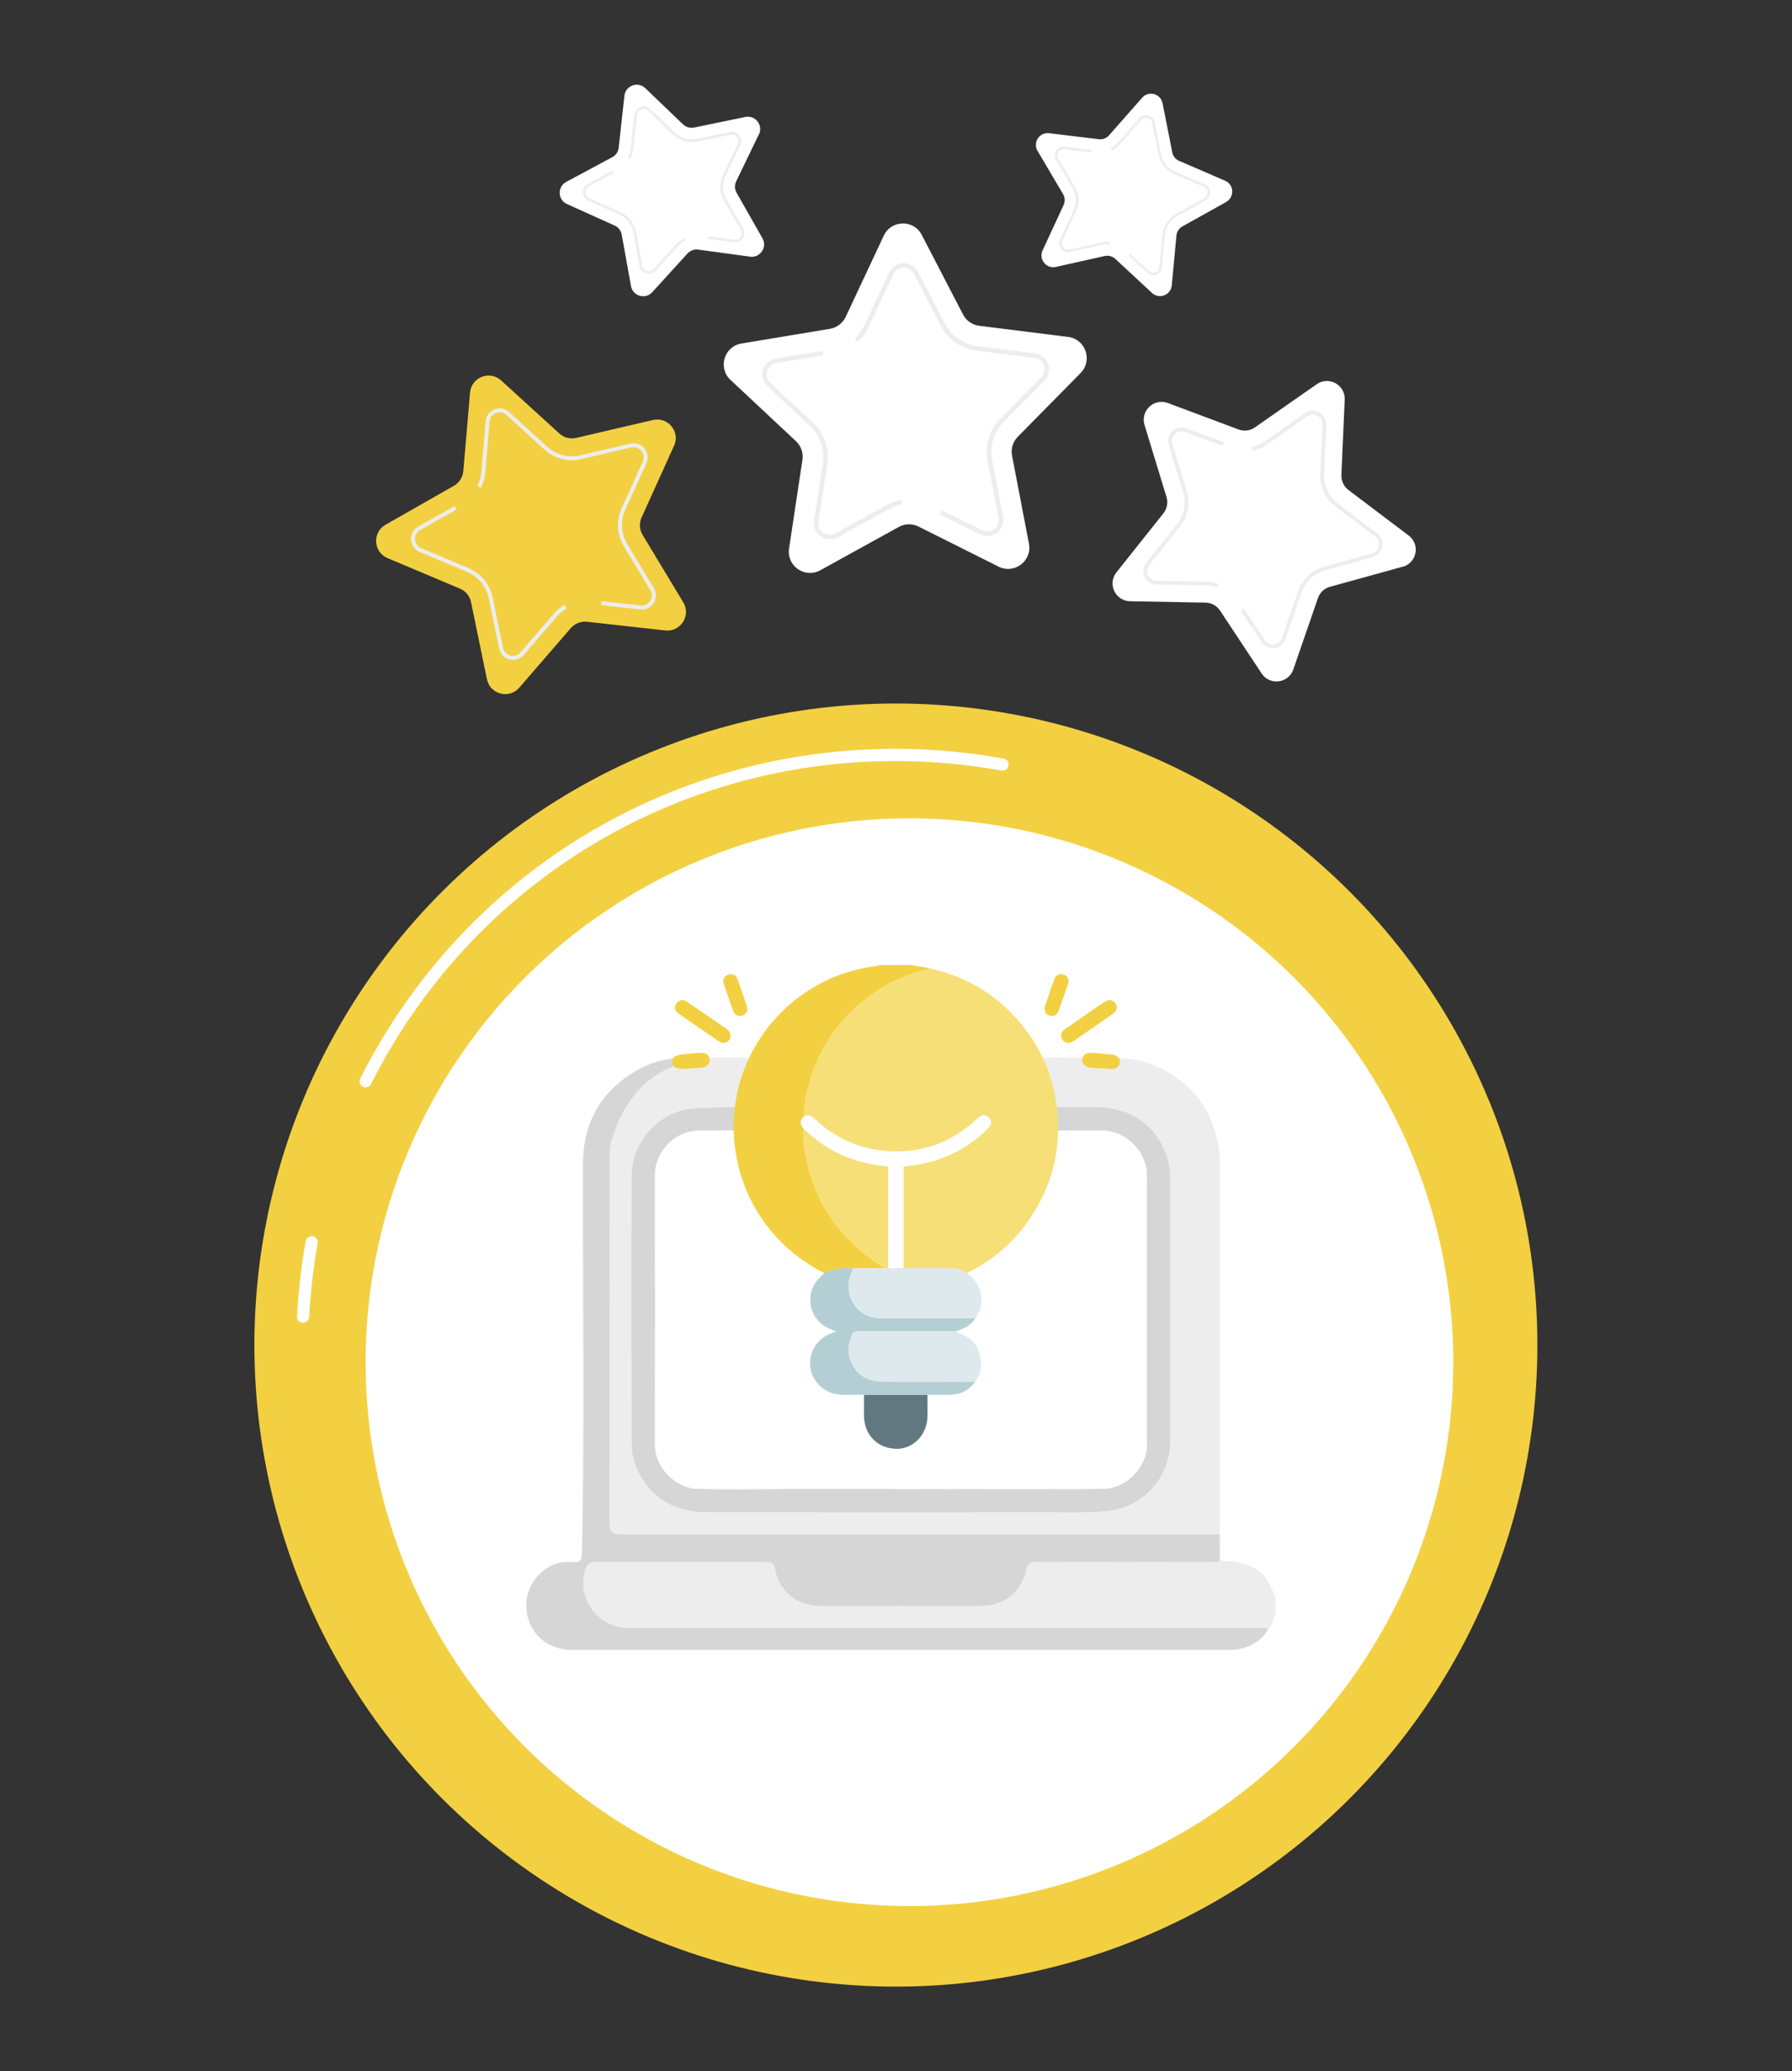
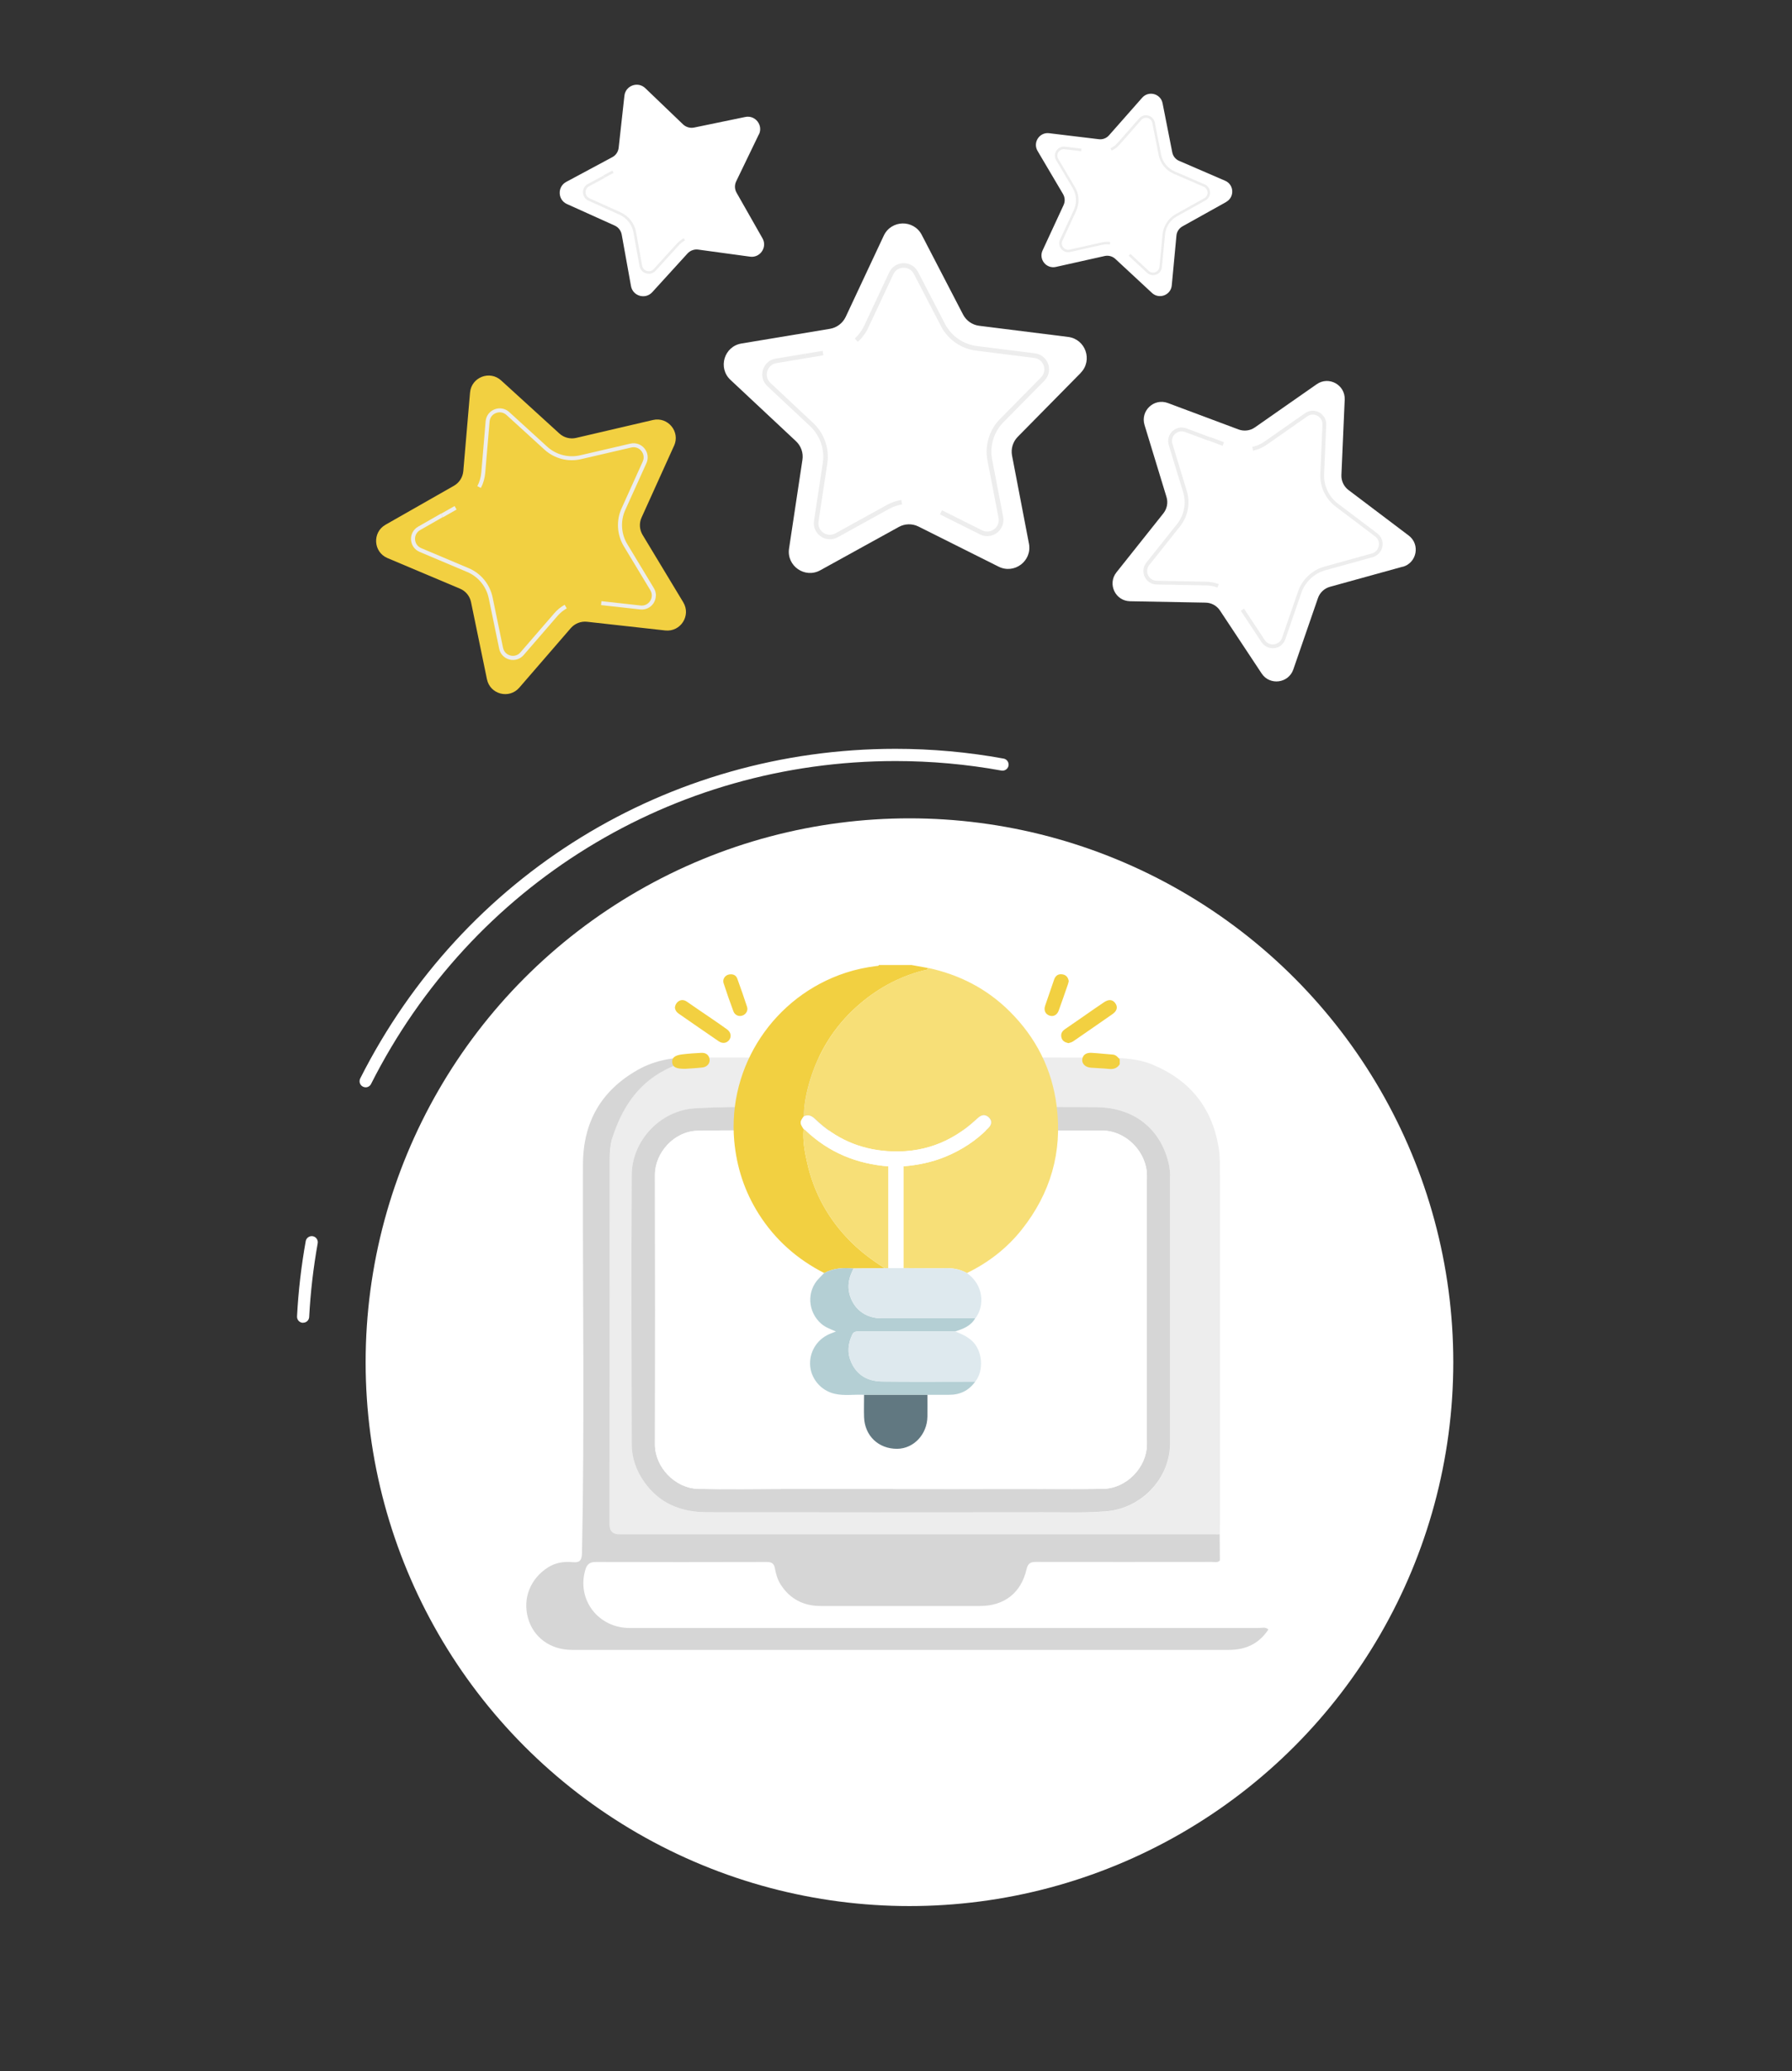
<svg xmlns="http://www.w3.org/2000/svg" id="OBJECTS" viewBox="0 0 218.34 252.35">
  <rect x="0" y="0" width="218.34" height="252.35" fill="#333333" stroke="none" />
  <defs>
    <style>
      .cls-1 {
        fill: none;
      }

      .cls-2 {
        clip-path: url(#clippath);
      }

      .cls-3 {
        opacity: .05;
      }

      .cls-4 {
        fill: #f7df77;
      }

      .cls-5 {
        fill: #ededed;
      }

      .cls-6 {
        fill: #fff;
      }

      .cls-7 {
        fill: #f2d041;
      }

      .cls-8 {
        fill: #b4cfd4;
      }

      .cls-9 {
        fill: #d6d6d6;
      }

      .cls-10 {
        fill: #dee9ee;
      }

      .cls-11 {
        fill: #617881;
      }
    </style>
    <clipPath id="clippath">
      <rect class="cls-1" x="-306.57" y="593.76" width="749.09" height="530" />
    </clipPath>
  </defs>
  <g class="cls-2">
    <path class="cls-3" d="M-25.11,189.56c-3.35,1.15-7.54,2.59-9.32,4.36-.68,.68-1.24,1.29-1.77,1.86-2.11,2.22-3.6,3.8-6.59,4.48-3.35,.73-5.4,3.29-5.69,5.46-.2,1.52,1.6,3.04,3.32,4.5,.68,.56,1.35,1.15,1.94,1.72,2.56,2.56,2.59,5.15,1.75,6.73-.11,.23-.28,.59-.51,1.07-1.27,2.59-4.19,8.7-7.8,12.33-4.25,4.22-4.31,4.64-3.83,5.57,.31,.53,1.04,1.44,1.91,2.5,1.35,1.66,3.04,3.72,4.31,5.91,2.22,3.83,6.67,9.06,8.89,9.85,1.66,.59,3.07,.53,5.18,.42,.9-.03,1.91-.08,3.07-.08,3.97,0,6.02,.2,7.66,2.03,.48,.53,2.45,1.94,4.56,3.46,4.14,2.95,9.32,6.64,11.26,9.17,1.91,2.45,2.31,3.97,2.31,4.98,3.43-1.18,6.3-2.56,7.37-3.55,.7-.65,1.29-2,1.94-3.55,1.1-2.56,2.48-5.74,5.38-8.56,2.03-1.94,4.59-2.79,7.18-2.31,2.98,.51,5.8,2.67,7.18,5.49,2.05,4.19,3.15,4.5,7.29,5.71l.2,.06c.79,.25,1.72,.56,2.7,.9,4.33,1.46,10.86,3.66,14.24,1.66,1.97-1.18,3.07-2.53,3.18-3.94,.14-1.55-1.01-2.87-2-3.72-1.44-1.21-3.26-1.8-5.57-2.53-2.56-.82-5.71-1.83-9.26-4.05-3.57-2.25-5.01-3.69-5.07-5.12-.08-1.55,1.41-2.7,3.29-4.14,1.01-.79,1.01-1.13,1.01-1.15,0-.25-.76-.76-1.38-1.15-1.1-.73-2.45-1.6-3.38-3.07-1.44-2.25-1.91-4.25-1.46-5.94,.37-1.35,1.35-2.45,2.93-3.26,1.63-.84,2.84-2.34,3.24-4.02,.28-1.21,.11-2.36-.51-3.21-.65-.9-2.34-1.63-4.14-2.39-2.56-1.1-5.52-2.34-6.59-4.73-.45-.96-.96-1.8-1.38-2.5-1.24-2.05-2.31-3.8-.37-6.56,1.46-2.03,6.08-6.56,10.16-10.58,2.48-2.39,4.79-4.67,5.77-5.77,.59-.65,.59-.87,.59-.9-.17-.17-1.32-.42-2.36-.68-1.52-.34-3.6-.82-5.97-1.75-3.12-1.24-10.02-2.17-17.34-3.15-7.54-1.01-15.34-2.08-19.59-3.57-2.87-1.01-4.87-1.69-6.42-2.2-2.28-.79-3.6-1.24-5.18-1.89,.39,2.08,.87,5.88-.68,7.35-.84,.82-2.98,1.55-5.68,2.45Z" />
  </g>
  <g>
    <g>
      <g>
        <path class="cls-6" d="M131.68,45.43l-7.67,7.78c-.6,.61-.86,1.47-.7,2.3l2.06,10.73c.4,2.1-1.78,3.75-3.69,2.8l-9.77-4.89c-.76-.38-1.66-.36-2.4,.05l-9.57,5.28c-1.87,1.03-4.12-.53-3.8-2.65l1.63-10.81c.13-.84-.17-1.69-.79-2.27l-7.98-7.47c-1.56-1.46-.77-4.08,1.34-4.43l10.78-1.79c.84-.14,1.55-.68,1.92-1.45l4.64-9.9c.91-1.94,3.65-1.99,4.63-.09l5.03,9.7c.39,.75,1.13,1.27,1.97,1.37l10.84,1.36c2.12,.27,3.02,2.85,1.52,4.38Z" />
        <path class="cls-5" d="M109.91,61.45c-.56,.1-1.1,.28-1.6,.56l-6.25,3.45c-.66,.36-1.45,.32-2.06-.11-.62-.43-.93-1.16-.82-1.9l1.07-7.06c.25-1.65-.33-3.32-1.55-4.47l-5.21-4.88c-.55-.51-.75-1.28-.53-1.99,.22-.72,.81-1.24,1.55-1.36l3.6-.6,.09,.55-3.6,.6c-.54,.09-.95,.46-1.11,.98-.16,.52-.01,1.06,.38,1.43l5.21,4.88c1.35,1.27,2,3.12,1.72,4.95l-1.07,7.06c-.08,.54,.14,1.05,.58,1.36,.45,.31,1,.34,1.48,.08l6.25-3.45c.56-.31,1.15-.52,1.78-.62l.09,.55Z" />
        <path class="cls-5" d="M122.11,64.07c-.13,.33-.35,.63-.64,.85-.6,.45-1.39,.53-2.06,.19l-4.88-2.44,.25-.5,4.88,2.44c.49,.24,1.04,.19,1.47-.14,.44-.33,.63-.85,.53-1.38l-1.35-7.01c-.35-1.8,.23-3.71,1.52-5.02l5.01-5.08c.38-.39,.5-.93,.33-1.44-.18-.52-.61-.86-1.15-.93l-7.08-.89c-1.84-.23-3.45-1.35-4.3-3l-3.29-6.34c-.25-.48-.73-.77-1.27-.76-.55,.01-1.01,.31-1.24,.81l-3.03,6.46c-.31,.67-.75,1.26-1.29,1.76l-.37-.41c.49-.45,.88-.98,1.16-1.59l3.03-6.46c.32-.68,.98-1.11,1.73-1.13,.75-.01,1.43,.39,1.78,1.06l3.29,6.34c.77,1.48,2.22,2.49,3.88,2.7l7.08,.89c.74,.09,1.36,.59,1.61,1.3,.25,.71,.07,1.48-.45,2.02l-5.01,5.08c-1.16,1.18-1.68,2.9-1.37,4.52l1.35,7.01c.07,.37,.03,.74-.1,1.08Z" />
        <rect class="cls-5" x="98.13" y="42.91" width="2.16" height=".55" transform="translate(-5.72 16.79) rotate(-9.4)" />
      </g>
      <g>
        <path class="cls-7" d="M82.13,54.3l-3.96,8.75c-.31,.68-.26,1.47,.12,2.11l4.96,8.22c.97,1.61-.32,3.63-2.19,3.43l-9.54-1.06c-.74-.08-1.48,.21-1.97,.77l-6.28,7.26c-1.23,1.42-3.56,.82-3.94-1.03l-1.94-9.4c-.15-.73-.65-1.34-1.34-1.63l-8.84-3.73c-1.73-.73-1.87-3.13-.24-4.06l8.34-4.75c.65-.37,1.07-1.03,1.14-1.78l.82-9.57c.16-1.87,2.4-2.75,3.79-1.48l7.1,6.47c.55,.5,1.32,.7,2.04,.53l9.35-2.18c1.83-.43,3.36,1.43,2.58,3.14Z" />
        <path class="cls-5" d="M69.05,74.12c-.44,.25-.82,.57-1.15,.95l-4.1,4.74c-.43,.5-1.1,.7-1.73,.54-.64-.17-1.12-.67-1.25-1.32l-1.27-6.14c-.3-1.44-1.28-2.64-2.64-3.21l-5.78-2.44c-.61-.26-1.01-.82-1.05-1.48-.04-.66,.29-1.27,.87-1.6l2.78-1.59,.24,.42-2.78,1.59c-.42,.24-.65,.67-.62,1.14,.03,.48,.31,.87,.75,1.06l5.78,2.44c1.5,.63,2.59,1.96,2.92,3.56l1.27,6.14c.1,.47,.43,.82,.89,.94,.46,.12,.93-.02,1.24-.39l4.1-4.74c.36-.42,.79-.78,1.28-1.05l.24,.42Z" />
        <path class="cls-5" d="M79.91,72.57c0,.31-.1,.62-.27,.9-.36,.56-.98,.85-1.64,.78l-4.77-.53,.05-.48,4.77,.53c.48,.05,.91-.16,1.17-.56,.26-.4,.26-.89,.02-1.3l-3.24-5.37c-.83-1.38-.94-3.13-.27-4.6l2.58-5.71c.2-.44,.13-.92-.17-1.29-.3-.37-.76-.53-1.23-.42l-6.11,1.42c-1.59,.37-3.25-.06-4.46-1.16l-4.63-4.22c-.35-.32-.83-.41-1.28-.24-.45,.17-.74,.56-.78,1.04l-.53,6.25c-.06,.65-.23,1.27-.53,1.84l-.43-.22c.27-.52,.43-1.08,.48-1.66l.53-6.25c.06-.66,.47-1.21,1.09-1.45,.61-.24,1.3-.11,1.78,.33l4.63,4.22c1.09,.99,2.59,1.38,4.02,1.05l6.11-1.42c.64-.15,1.3,.07,1.72,.58,.42,.51,.51,1.2,.24,1.8l-2.58,5.71c-.6,1.32-.51,2.9,.25,4.15l3.24,5.37c.17,.28,.25,.6,.25,.92Z" />
        <rect class="cls-5" x="53.73" y="62.08" width="1.9" height=".49" transform="translate(-23.67 35.22) rotate(-29.65)" />
      </g>
      <g>
        <path class="cls-6" d="M170.91,69.04l-8.86,2.45c-.69,.19-1.24,.71-1.47,1.38l-3,8.69c-.59,1.7-2.87,1.99-3.86,.49l-5.07-7.66c-.39-.6-1.06-.96-1.77-.97l-9.19-.17c-1.8-.03-2.78-2.11-1.66-3.52l5.72-7.19c.44-.56,.59-1.3,.38-1.98l-2.68-8.79c-.52-1.72,1.15-3.3,2.84-2.67l8.61,3.22c.67,.25,1.42,.16,2-.25l7.53-5.26c1.48-1.03,3.49,.08,3.41,1.88l-.4,9.18c-.03,.71,.29,1.4,.86,1.83l7.33,5.54c1.44,1.08,1.01,3.34-.73,3.82Z" />
        <path class="cls-5" d="M148.33,71.58c-.45-.17-.92-.26-1.4-.26l-6-.11c-.63-.01-1.19-.37-1.46-.94-.27-.57-.19-1.23,.2-1.72l3.74-4.7c.88-1.1,1.15-2.56,.74-3.9l-1.75-5.74c-.18-.6-.01-1.25,.45-1.68,.46-.43,1.11-.56,1.7-.34l2.87,1.07-.16,.44-2.87-1.07c-.43-.16-.89-.07-1.22,.24-.33,.31-.45,.76-.32,1.2l1.75,5.74c.45,1.49,.15,3.11-.83,4.33l-3.74,4.7c-.29,.36-.34,.82-.14,1.24,.2,.41,.59,.67,1.04,.68l6,.11c.53,0,1.06,.11,1.56,.29l-.16,.44Z" />
        <path class="cls-5" d="M156.12,78.61c-.23,.19-.52,.31-.83,.35-.63,.08-1.23-.2-1.58-.72l-2.53-3.83,.39-.26,2.53,3.83c.25,.38,.68,.58,1.13,.52,.46-.06,.82-.35,.97-.78l1.96-5.67c.5-1.46,1.73-2.61,3.21-3.02l5.78-1.6c.44-.12,.76-.47,.84-.92,.09-.45-.08-.88-.45-1.16l-4.79-3.62c-1.24-.94-1.95-2.43-1.88-3.99l.26-6c.02-.46-.21-.86-.61-1.08-.4-.22-.87-.2-1.24,.07l-4.92,3.44c-.51,.36-1.07,.6-1.68,.74l-.1-.46c.55-.12,1.06-.35,1.51-.67l4.92-3.44c.52-.36,1.18-.4,1.73-.09,.55,.3,.88,.88,.85,1.51l-.26,6c-.06,1.4,.57,2.75,1.69,3.6l4.79,3.62c.5,.38,.74,1,.62,1.62-.12,.62-.57,1.11-1.18,1.28l-5.78,1.6c-1.34,.37-2.44,1.41-2.9,2.72l-1.96,5.67c-.1,.3-.29,.56-.52,.75Z" />
        <rect class="cls-5" x="147.96" y="52.87" width=".47" height="1.82" transform="translate(45.86 173.7) rotate(-69.47)" />
      </g>
    </g>
    <g>
      <g>
        <path class="cls-6" d="M92.47,16.35l-2.77,5.74c-.22,.45-.2,.97,.05,1.4l3.15,5.54c.62,1.08-.28,2.41-1.51,2.24l-6.31-.86c-.49-.07-.98,.11-1.32,.48l-4.29,4.71c-.84,.92-2.37,.48-2.59-.75l-1.13-6.27c-.09-.49-.41-.9-.86-1.1l-5.81-2.62c-1.14-.51-1.19-2.11-.09-2.7l5.61-3.01c.44-.23,.73-.67,.78-1.16l.7-6.33c.14-1.24,1.64-1.78,2.54-.92l4.6,4.41c.36,.34,.86,.49,1.35,.39l6.24-1.29c1.22-.25,2.2,1.01,1.66,2.13Z" />
        <path class="cls-5" d="M83.47,29.29c-.29,.16-.56,.36-.78,.61l-2.8,3.08c-.29,.32-.74,.45-1.16,.33-.42-.12-.73-.46-.81-.89l-.74-4.09c-.17-.96-.81-1.77-1.69-2.17l-3.79-1.71c-.4-.18-.65-.56-.67-1-.01-.44,.22-.84,.6-1.04l1.87-1,.15,.28-1.87,1c-.28,.15-.44,.43-.43,.75,.01,.32,.19,.59,.48,.72l3.79,1.71c.99,.45,1.69,1.35,1.88,2.41l.74,4.09c.06,.31,.27,.55,.58,.64,.31,.09,.62,0,.83-.23l2.8-3.08c.25-.27,.54-.5,.86-.68l.15,.28Z" />
-         <path class="cls-5" d="M90.69,28.44c0,.21-.07,.41-.2,.59-.24,.36-.67,.55-1.1,.49l-3.15-.43,.04-.32,3.15,.43c.31,.04,.61-.09,.79-.35,.18-.26,.19-.59,.03-.86l-2.06-3.61c-.53-.93-.57-2.09-.1-3.06l1.81-3.75c.14-.29,.1-.61-.09-.86-.2-.25-.5-.36-.81-.3l-4.07,.84c-1.06,.22-2.16-.1-2.94-.85l-3-2.88c-.23-.22-.54-.29-.84-.18-.3,.11-.5,.36-.53,.68l-.46,4.14c-.05,.43-.18,.84-.38,1.21l-.28-.16c.19-.34,.3-.71,.34-1.09l.46-4.14c.05-.43,.33-.8,.74-.95,.41-.15,.86-.05,1.18,.25l3,2.88c.7,.67,1.69,.96,2.65,.76l4.07-.84c.43-.09,.86,.07,1.13,.42,.27,.34,.32,.8,.13,1.2l-1.81,3.75c-.42,.87-.38,1.92,.09,2.75l2.06,3.61c.11,.19,.16,.4,.15,.61Z" />
        <rect class="cls-5" x="73.5" y="21.06" width="1.26" height=".32" transform="translate(-1.23 37.55) rotate(-28.2)" />
      </g>
      <g>
        <path class="cls-6" d="M149.4,24.61l-5.33,2.97c-.41,.23-.69,.65-.73,1.12l-.57,6.07c-.11,1.19-1.54,1.73-2.41,.92l-4.47-4.15c-.35-.32-.83-.45-1.29-.35l-5.95,1.33c-1.17,.26-2.12-.93-1.62-2.01l2.56-5.53c.2-.43,.17-.93-.07-1.34l-3.1-5.25c-.61-1.03,.23-2.31,1.41-2.16l6.05,.73c.47,.06,.94-.12,1.25-.48l4.03-4.57c.79-.9,2.26-.5,2.49,.67l1.18,5.98c.09,.47,.41,.86,.84,1.04l5.6,2.42c1.1,.47,1.17,2,.13,2.58Z" />
        <path class="cls-5" d="M135.23,29.78c-.32-.04-.64-.02-.95,.05l-3.89,.87c-.41,.09-.83-.05-1.09-.38-.26-.33-.32-.76-.14-1.14l1.68-3.61c.39-.85,.34-1.83-.13-2.63l-2.03-3.43c-.21-.36-.2-.8,.03-1.15,.23-.35,.63-.54,1.04-.49l2.02,.24-.04,.31-2.02-.24c-.3-.04-.58,.1-.75,.35-.17,.25-.17,.56-.02,.83l2.03,3.43c.53,.89,.58,1.98,.15,2.92l-1.67,3.61c-.13,.28-.09,.58,.1,.82,.19,.24,.48,.34,.78,.27l3.89-.87c.35-.08,.7-.1,1.05-.05l-.04,.31Z" />
        <path class="cls-5" d="M141.36,33.1c-.12,.16-.28,.28-.48,.35-.39,.15-.82,.06-1.13-.22l-2.23-2.07,.21-.23,2.23,2.07c.22,.21,.53,.27,.81,.16,.28-.11,.47-.35,.5-.66l.38-3.96c.1-1.02,.71-1.95,1.6-2.45l3.48-1.94c.27-.15,.42-.42,.4-.72-.02-.3-.19-.56-.47-.68l-3.65-1.58c-.95-.41-1.64-1.26-1.84-2.28l-.77-3.91c-.06-.3-.27-.52-.56-.6-.29-.08-.59,0-.79,.24l-2.63,2.99c-.27,.31-.6,.56-.97,.74l-.14-.28c.33-.16,.63-.39,.87-.67l2.63-2.99c.28-.31,.7-.44,1.1-.33,.4,.11,.71,.43,.79,.84l.77,3.91c.18,.92,.8,1.68,1.65,2.05l3.65,1.58c.38,.17,.64,.53,.66,.95,.02,.42-.19,.8-.56,1.01l-3.48,1.94c-.81,.45-1.36,1.29-1.44,2.21l-.38,3.96c-.02,.21-.1,.4-.22,.56Z" />
-         <rect class="cls-5" x="132.2" y="17.73" width=".31" height="1.21" transform="translate(98.3 147.54) rotate(-83.12)" />
      </g>
    </g>
    <g>
-       <circle class="cls-7" cx="109.17" cy="163.88" r="78.16" transform="translate(-61.53 262.06) rotate(-86.24)" />
      <path class="cls-6" d="M36.93,161.16s-.03,0-.04,0c-.41-.02-.72-.37-.7-.78,.16-3.07,.52-6.16,1.06-9.17,.07-.4,.46-.67,.86-.6,.4,.07,.67,.46,.6,.86-.53,2.95-.88,5.98-1.04,8.98-.02,.4-.35,.7-.74,.7Z" />
      <path class="cls-6" d="M44.55,132.47c-.11,0-.23-.03-.33-.08-.37-.18-.51-.63-.33-1,12.5-24.77,37.49-40.16,65.22-40.16,4.42,0,8.85,.4,13.17,1.19,.4,.07,.67,.46,.6,.86-.07,.4-.46,.67-.86,.6-4.23-.77-8.57-1.16-12.91-1.16-27.16,0-51.65,15.07-63.9,39.34-.13,.26-.39,.41-.66,.41Z" />
      <circle class="cls-6" cx="110.81" cy="165.96" r="66.26" />
      <g id="hFMQCf.tif">
        <g>
-           <path class="cls-5" d="M148.63,190.14c2.04,.07,4.02,.26,5.48,1.98,.59,.7,.82,1.56,1.3,2.3v2.32c-.4,.54-.38,1.29-.87,1.79-.35-.35-.79-.18-1.19-.18-25.55,0-51.09,0-76.64,0-3.84,0-6.47-3.49-5.39-7.09,.2-.67,.54-.95,1.27-.95,6.95,.02,13.9,.02,20.85,0,.59,0,.87,.2,.97,.75,.13,.7,.32,1.39,.71,2,1.14,1.77,2.8,2.61,4.86,2.61,6.48,.02,12.95,0,19.43,0,2.96,0,5.01-1.6,5.67-4.49,.16-.69,.45-.88,1.14-.88,7.13,.03,14.26,.02,21.39,0,.34,0,.72,.13,1.02-.16Z" />
          <path class="cls-5" d="M148.63,143.24c0-1.15,.04-2.3-.15-3.45-.8-4.85-3.5-8.17-7.99-10.06-1.78-.75-3.69-.85-5.57-.86-6.53-.06-35.01-.02-41.54-.02-8.56-.01-9.26-.01-9.26-.01-4.97,1.39-8.35,5.13-9.58,10.09-.18,.74-.24,1.52-.24,2.28-.01,14.88-.01,29.76-.01,44.63q0,1.13,1.18,1.13c23.94,0,47.88,0,71.81,0,.45,0,.89,0,1.34,.01,0-.42,.02-.83,.02-1.25,0-14.16,0-28.33,0-42.49Zm-6.06,32.64c0,4.26-3.47,7.87-7.68,8.24-2.64,.24-5.28,.13-7.91,.13-13.61,.03-27.22,.02-40.82,0-3.12,0-5.8-1.04-7.67-3.71-.96-1.38-1.51-2.91-1.51-4.57-.03-10.93-.05-21.87,0-32.8,.02-4.19,3.48-7.87,7.68-8.13,5.4-.33,10.8-.07,16.2-.15,0,0,0,0,0,0,9.24-.01,28.62-.04,32.78,0,4.36,.05,7.46,2.43,8.6,6.26,.2,.68,.33,1.38,.33,2.09,0,10.87,0,21.75,0,32.62Z" />
          <path class="cls-9" d="M84.6,128.83c-.34,.32-.56,.38-.85,.46-4.97,1.39-7.76,4.74-9.22,9.6-.18,.74-.24,1.52-.24,2.28-.01,14.88-.01,29.76-.01,44.63q0,1.13,1.18,1.13c23.94,0,47.88,0,71.81,0,.45,0,.89,0,1.34,.01,0,1.06,.01,2.13,.02,3.19-.3,.29-.68,.16-1.02,.16-7.13,0-14.26,.02-21.39,0-.69,0-.98,.2-1.14,.88-.66,2.89-2.71,4.49-5.67,4.49-6.48,0-12.95,.01-19.43,0-2.06,0-3.73-.84-4.86-2.61-.39-.61-.58-1.3-.71-2-.1-.55-.38-.75-.97-.75-6.95,.02-13.9,.02-20.85,0-.73,0-1.07,.27-1.27,.95-1.08,3.6,1.55,7.09,5.39,7.09,25.55,0,51.09,0,76.64,0,.4,0,.84-.16,1.19,.18-1.13,1.74-2.77,2.49-4.82,2.49-26.67,0-53.35,0-80.02,0-2.62,0-4.69-1.5-5.36-3.85-.69-2.44,.28-4.85,2.46-6.22,.93-.58,1.94-.72,2.99-.62,.85,.08,1.1-.23,1.12-1.1,.33-15.79,.07-31.59,.12-47.38,.02-5.18,2.25-9,6.7-11.51,2.1-1.19,4.45-1.56,6.86-1.51Z" />
          <path class="cls-9" d="M142.57,143.24c0-.72-.13-1.42-.33-2.09-1.14-3.83-4.24-6.21-8.6-6.26-4.71-.05-30.73,0-37.87,0-3.71-.03-7.41-.08-11.12,.14-4.19,.26-7.66,3.93-7.68,8.13-.05,10.93-.03,21.87,0,32.8,0,1.66,.55,3.19,1.51,4.57,1.87,2.67,4.54,3.71,7.67,3.71,13.61,.02,27.22,.03,40.82,0,2.64,0,5.27,.1,7.91-.13,4.21-.38,7.67-3.99,7.68-8.24,.01-10.87,0-21.75,0-32.62Zm-2.84,32.75c0,2.71-2.42,5.34-5.32,5.4-3.29,.07-6.59,0-9.88,0-3.27,0-6.53,.02-9.8,.02-4.39,0-8.79-.02-13.18-.03-2.19,0-4.37,.01-6.56,.02-3.29,0-6.59,.07-9.88,0-2.9-.06-5.32-2.69-5.31-5.41,.03-10.95,.02-21.9,0-32.86,0-2.65,2.29-5.31,5.24-5.37,4.75-.09,9.5-.01,14.25,0,0,0,0-.01,.01-.02,8.91,0,30.88,0,34.93,0,3.06,0,5.52,2.71,5.51,5.49-.04,10.92-.03,21.84,0,32.77Z" />
          <path class="cls-6" d="M139.74,143.22c.01-2.78-2.45-5.49-5.51-5.49-4.34,0-16.82,0-22.37,0,0,0,0,0,0,0-1.4,0-2.79,0-4.19,0,0,0,0,.01,0,.02-5.88-.02-18.35-.07-22.63,0-2.95,.06-5.24,2.72-5.24,5.37,.02,10.95,.02,21.9,0,32.86,0,2.72,2.41,5.34,5.31,5.41,2.6,.06,8.95,.03,13.12,.01,11,.02,33.59,.04,36.19-.01,2.9-.06,5.33-2.69,5.32-5.4-.03-10.92-.03-21.84,0-32.77Z" />
        </g>
      </g>
      <g id="VjWBnt.tif">
        <g>
          <path class="cls-7" d="M111,117.56c.69,.12,1.37,.25,2.06,.37-.09,.32-.38,.26-.61,.32-3.06,.8-5.74,2.3-8.08,4.4-2.72,2.44-4.6,5.45-5.67,8.95-.44,1.44-.73,2.91-.78,4.43-.49,.67-.49,.8-.01,1.52-.12,1.39,.13,2.74,.43,4.08,.84,3.78,2.65,7.01,5.41,9.74,1.22,1.21,2.59,2.2,4.02,3.13-1.26,.01-2.52,.03-3.78,.04-1.23-.1-2.44-.06-3.56,.56-3.3-1.68-5.98-4.05-7.97-7.18-1.73-2.73-2.71-5.71-3-8.93-.81-9.1,4.86-17.63,13.59-20.48,1.22-.4,2.47-.66,3.75-.82,.11-.01,.24,.02,.29-.12,1.3,0,2.61,0,3.91,0Z" />
          <path class="cls-7" d="M136.44,129.64c-.3,.49-.74,.65-1.31,.59-.74-.08-1.48-.09-2.22-.15-.66-.05-1.09-.47-1.05-.98,.05-.56,.45-.87,1.15-.83,.86,.05,1.71,.15,2.56,.21,.41,.03,.62,.32,.86,.58v.58Z" />
          <path class="cls-4" d="M97.93,136.02c.04-1.51,.34-2.99,.78-4.43,1.07-3.5,2.95-6.51,5.67-8.95,2.34-2.1,5.02-3.6,8.08-4.4,.22-.06,.52,0,.61-.32,3.82,.82,7.18,2.54,9.95,5.3,3.21,3.19,5.17,7.04,5.73,11.57,.7,5.6-.76,10.59-4.24,14.99-1.81,2.29-4.08,4.04-6.7,5.32-.75-.42-1.55-.6-2.41-.6-1.77,.02-3.55,0-5.32-.01,0-4.13,0-8.27,0-12.4,1.78-.14,3.52-.5,5.17-1.19,1.97-.82,3.72-1.96,5.21-3.5,.4-.42,.43-.86,.07-1.23-.35-.36-.76-.42-1.19-.11-.15,.11-.29,.24-.43,.37-3.06,2.82-6.65,4.11-10.81,3.81-3.4-.25-6.32-1.55-8.77-3.91-.41-.39-.84-.6-1.39-.32Z" />
          <path class="cls-8" d="M100.43,155.1c1.12-.62,2.33-.66,3.56-.56-.08,.17-.15,.35-.23,.52-.35,.79-.48,1.61-.29,2.46,.44,1.91,1.95,3.09,3.93,3.09,3.81,0,7.62,0,11.42,0-.54,.95-1.47,1.29-2.43,1.6-3.91,0-7.81,0-11.72,0-.34,0-.64,0-.82,.37-.53,1.11-.65,2.22-.14,3.37,.73,1.66,2.09,2.34,3.8,2.36,3.77,.04,7.55,.01,11.32,.01-.78,1.09-1.85,1.62-3.19,1.61-.88,0-1.76,0-2.65,0-2.58,0-5.15,0-7.73,0-1.18-.06-2.38,.15-3.55-.12-1.71-.38-2.99-1.91-3.01-3.66-.02-1.62,.96-3.11,2.58-3.71,.15-.06,.31-.12,.57-.22-.67-.3-1.27-.5-1.77-.93-1.67-1.43-1.83-3.99-.29-5.55,.21-.22,.43-.44,.64-.66Z" />
          <path class="cls-10" d="M118.83,160.61c-3.81,0-7.62,0-11.42,0-1.98,0-3.49-1.18-3.93-3.09-.2-.84-.06-1.67,.29-2.46,.08-.17,.15-.35,.23-.52,1.26-.01,2.52-.03,3.78-.04,.16,0,.32,0,.48,0,.61,0,1.22,0,1.83,0,1.77,0,3.55,.03,5.32,.01,.86,0,1.66,.18,2.41,.6,2.03,1.43,2.19,3.96,1.02,5.51Z" />
          <path class="cls-10" d="M118.83,168.33c-3.77,0-7.55,.02-11.32-.01-1.71-.02-3.07-.7-3.8-2.36-.51-1.15-.39-2.26,.14-3.37,.18-.37,.49-.37,.82-.37,3.91,0,7.81,0,11.72,0,.74,.28,1.44,.59,2.05,1.15,1.26,1.16,1.49,3.59,.38,4.96Z" />
          <path class="cls-11" d="M105.27,169.94c2.58,0,5.15,0,7.73,0,0,.88,.01,1.76,0,2.64-.03,2.17-1.67,3.91-3.68,3.93-2.28,.02-3.97-1.59-4.04-3.87-.03-.9,0-1.8,0-2.7Z" />
          <path class="cls-7" d="M82.24,122.71c.07-.62,.75-1.17,1.46-.67,1.02,.71,2.05,1.41,3.08,2.11,.6,.41,1.2,.82,1.79,1.25,.46,.33,.58,.84,.31,1.25-.28,.43-.82,.55-1.31,.21-1.63-1.11-3.25-2.24-4.87-3.36-.28-.19-.46-.46-.47-.8Z" />
          <path class="cls-7" d="M130.18,127.09c-.39-.09-.72-.24-.84-.64-.13-.44,.02-.79,.4-1.05,.79-.55,1.57-1.09,2.36-1.63,.8-.56,1.6-1.12,2.41-1.66,.58-.39,1.04-.34,1.37,.1,.34,.47,.24,.95-.36,1.36-1.57,1.1-3.15,2.18-4.72,3.27-.2,.14-.41,.2-.62,.25Z" />
          <path class="cls-7" d="M89.05,118.7c.4,0,.67,.2,.79,.55,.41,1.13,.81,2.27,1.18,3.41,.15,.45-.11,.9-.54,1.06-.45,.17-.94-.03-1.12-.51-.42-1.13-.82-2.26-1.19-3.41-.19-.58,.26-1.11,.88-1.1Z" />
          <path class="cls-7" d="M130.21,119.56c-.03,.12-.05,.25-.1,.38-.37,1.06-.73,2.13-1.12,3.19-.2,.54-.65,.76-1.12,.6-.5-.17-.72-.64-.53-1.2,.36-1.07,.73-2.13,1.1-3.2,.17-.48,.52-.71,1.03-.62,.45,.08,.68,.39,.75,.84Z" />
          <path class="cls-7" d="M83.56,130.21c-1.18,.03-1.59-.19-1.66-.77-.06-.56,.31-.88,1.26-.99,.76-.09,1.52-.14,2.29-.18,.59-.03,.95,.29,1.01,.8,.06,.46-.29,.91-.85,.98-.76,.09-1.52,.12-2.05,.16Z" />
          <path class="cls-4" d="M108.25,154.5c-.16,0-.32,0-.48,0-1.43-.93-2.8-1.92-4.02-3.13-2.76-2.73-4.57-5.96-5.41-9.74-.3-1.34-.55-2.69-.43-4.08,.08,.05,.17,.09,.24,.16,2.83,2.7,6.23,4.09,10.1,4.39,0,4.13,0,8.27,0,12.4Z" />
          <path class="cls-6" d="M108.25,142.1c-3.87-.3-7.27-1.69-10.1-4.39-.07-.06-.16-.11-.24-.16-.48-.73-.48-.86,.01-1.53,.55-.29,.98-.07,1.39,.32,2.45,2.36,5.37,3.67,8.77,3.91,4.16,.3,7.75-.99,10.81-3.81,.14-.13,.28-.26,.43-.37,.43-.31,.84-.25,1.19,.11,.36,.37,.33,.81-.07,1.23-1.49,1.54-3.24,2.68-5.21,3.5-1.66,.69-3.39,1.04-5.17,1.19-.61,0-1.22,0-1.82,0Z" />
          <path class="cls-6" d="M108.25,142.1c.61,0,1.22,0,1.82,0,0,4.13,0,8.27,0,12.4-.61,0-1.22,0-1.83,0,0-4.13,0-8.27,0-12.4Z" />
        </g>
      </g>
    </g>
  </g>
</svg>